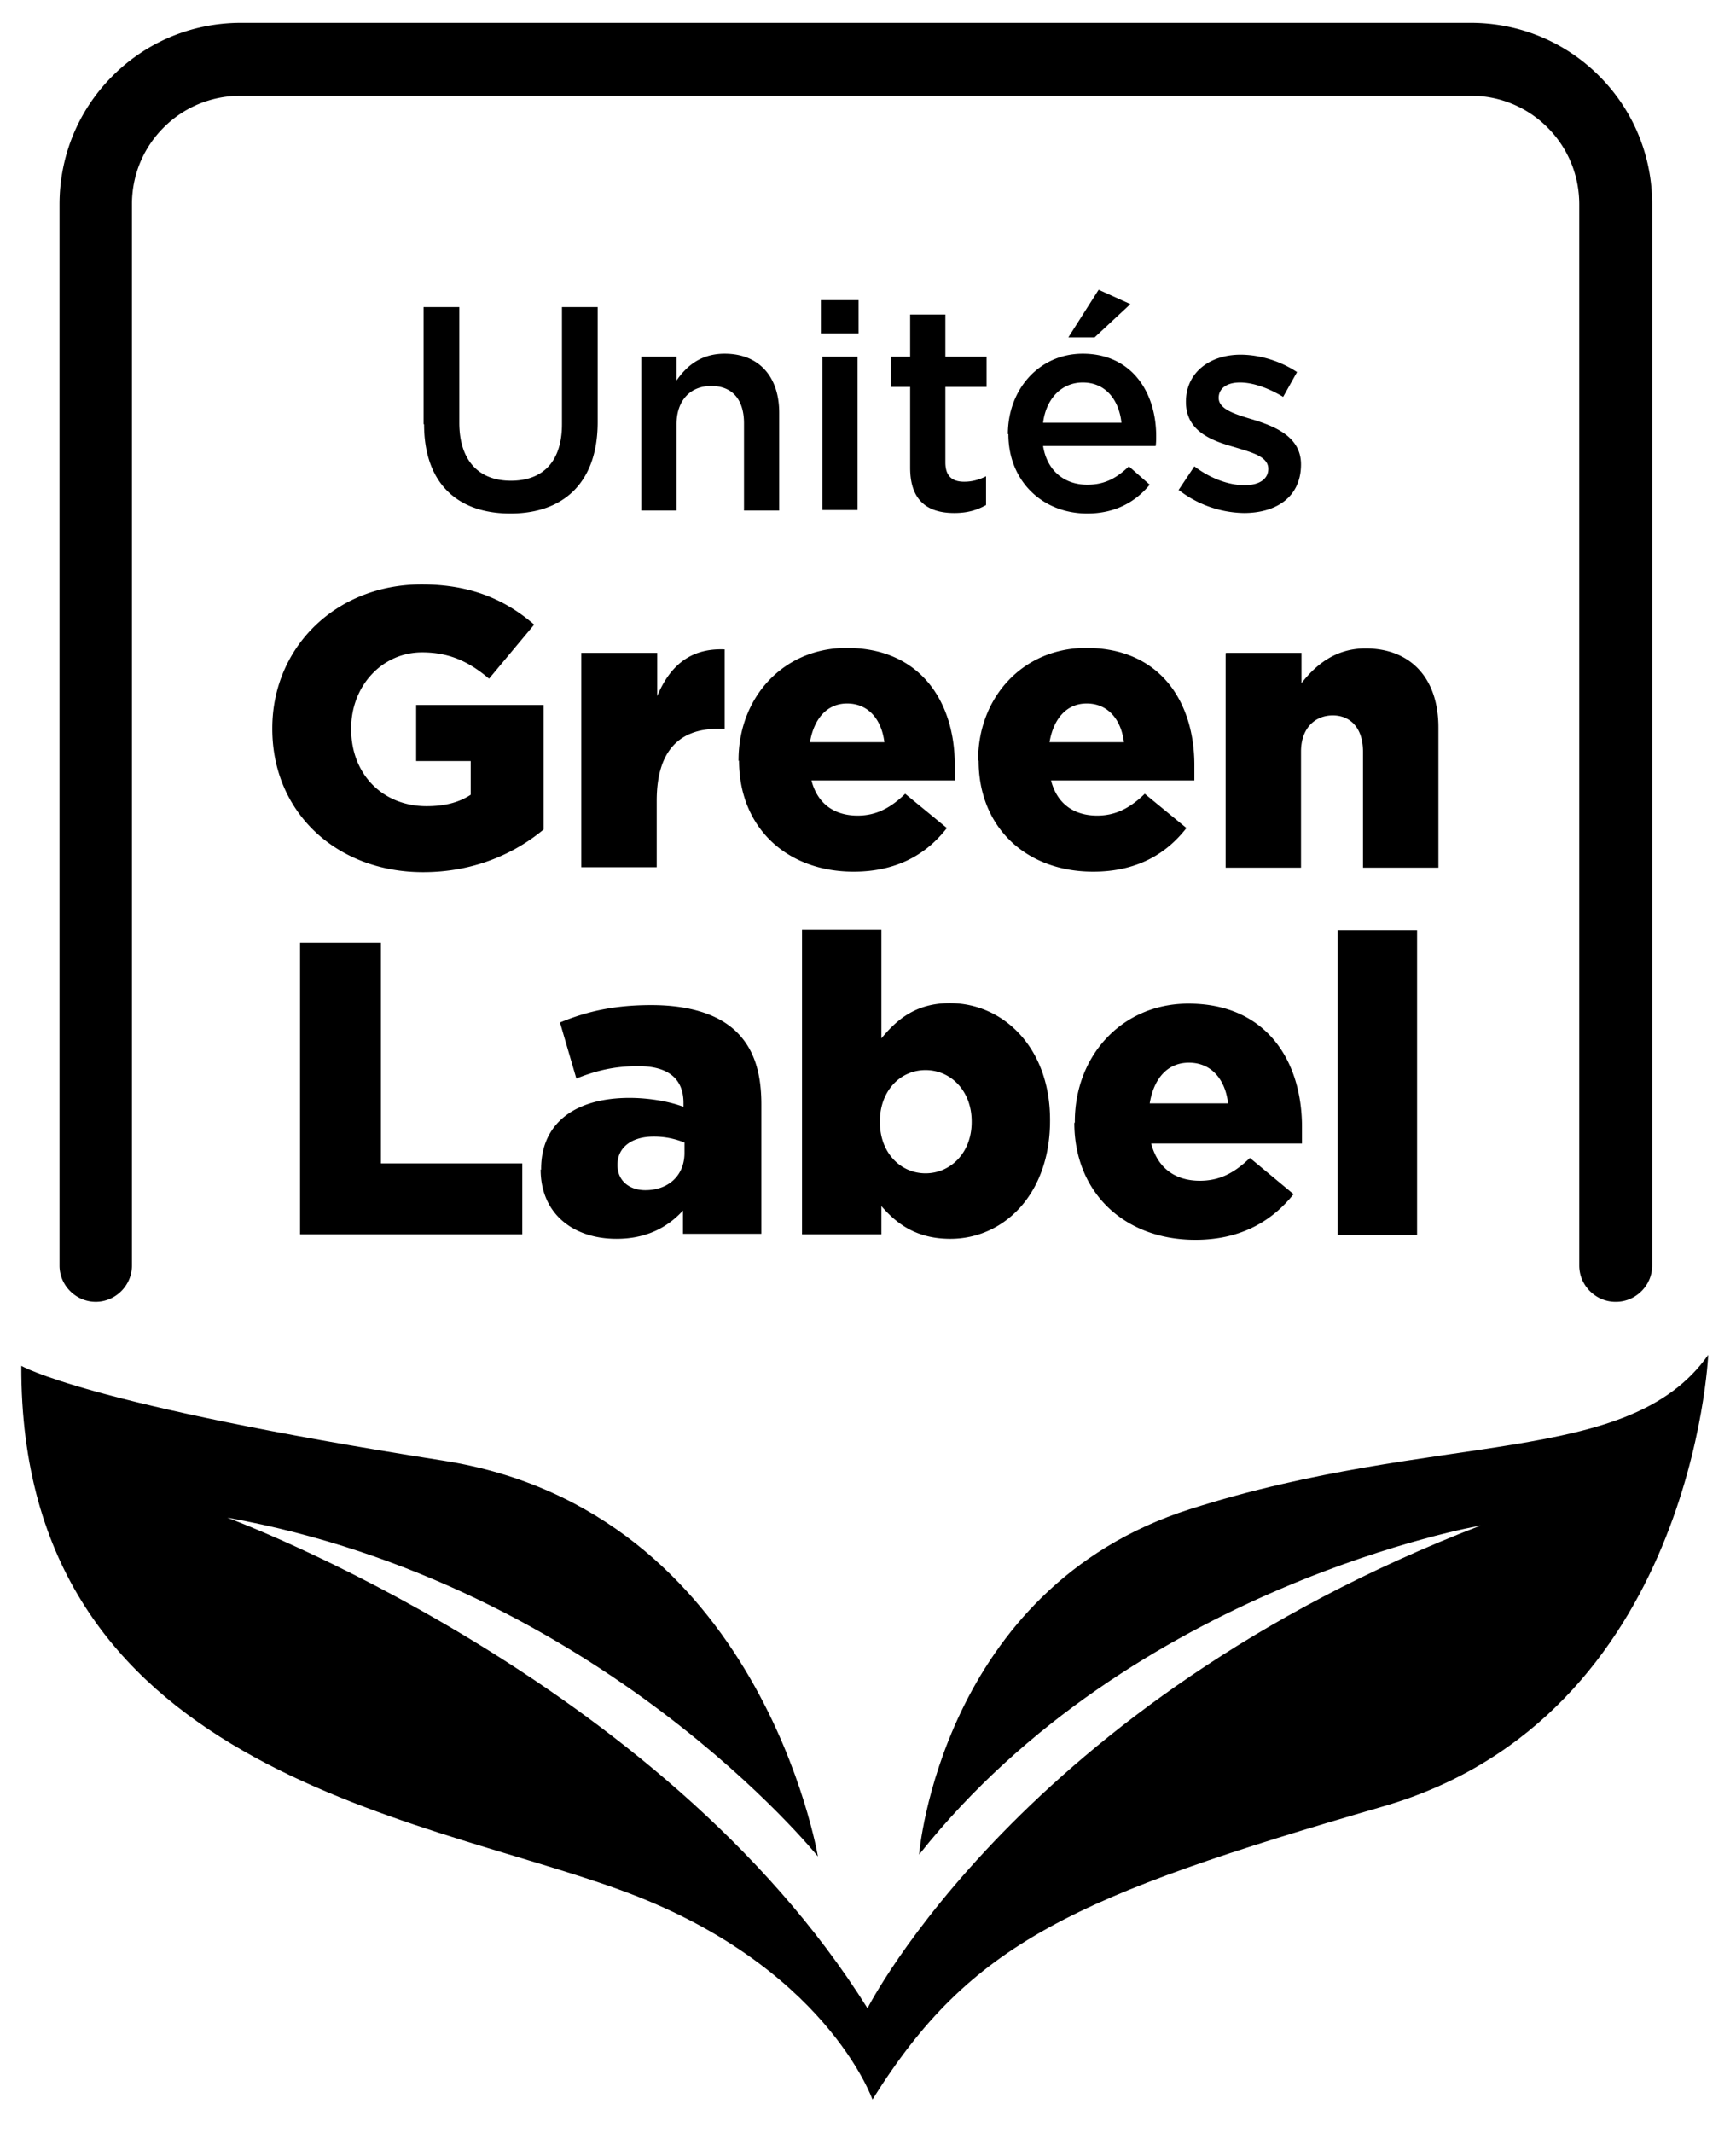
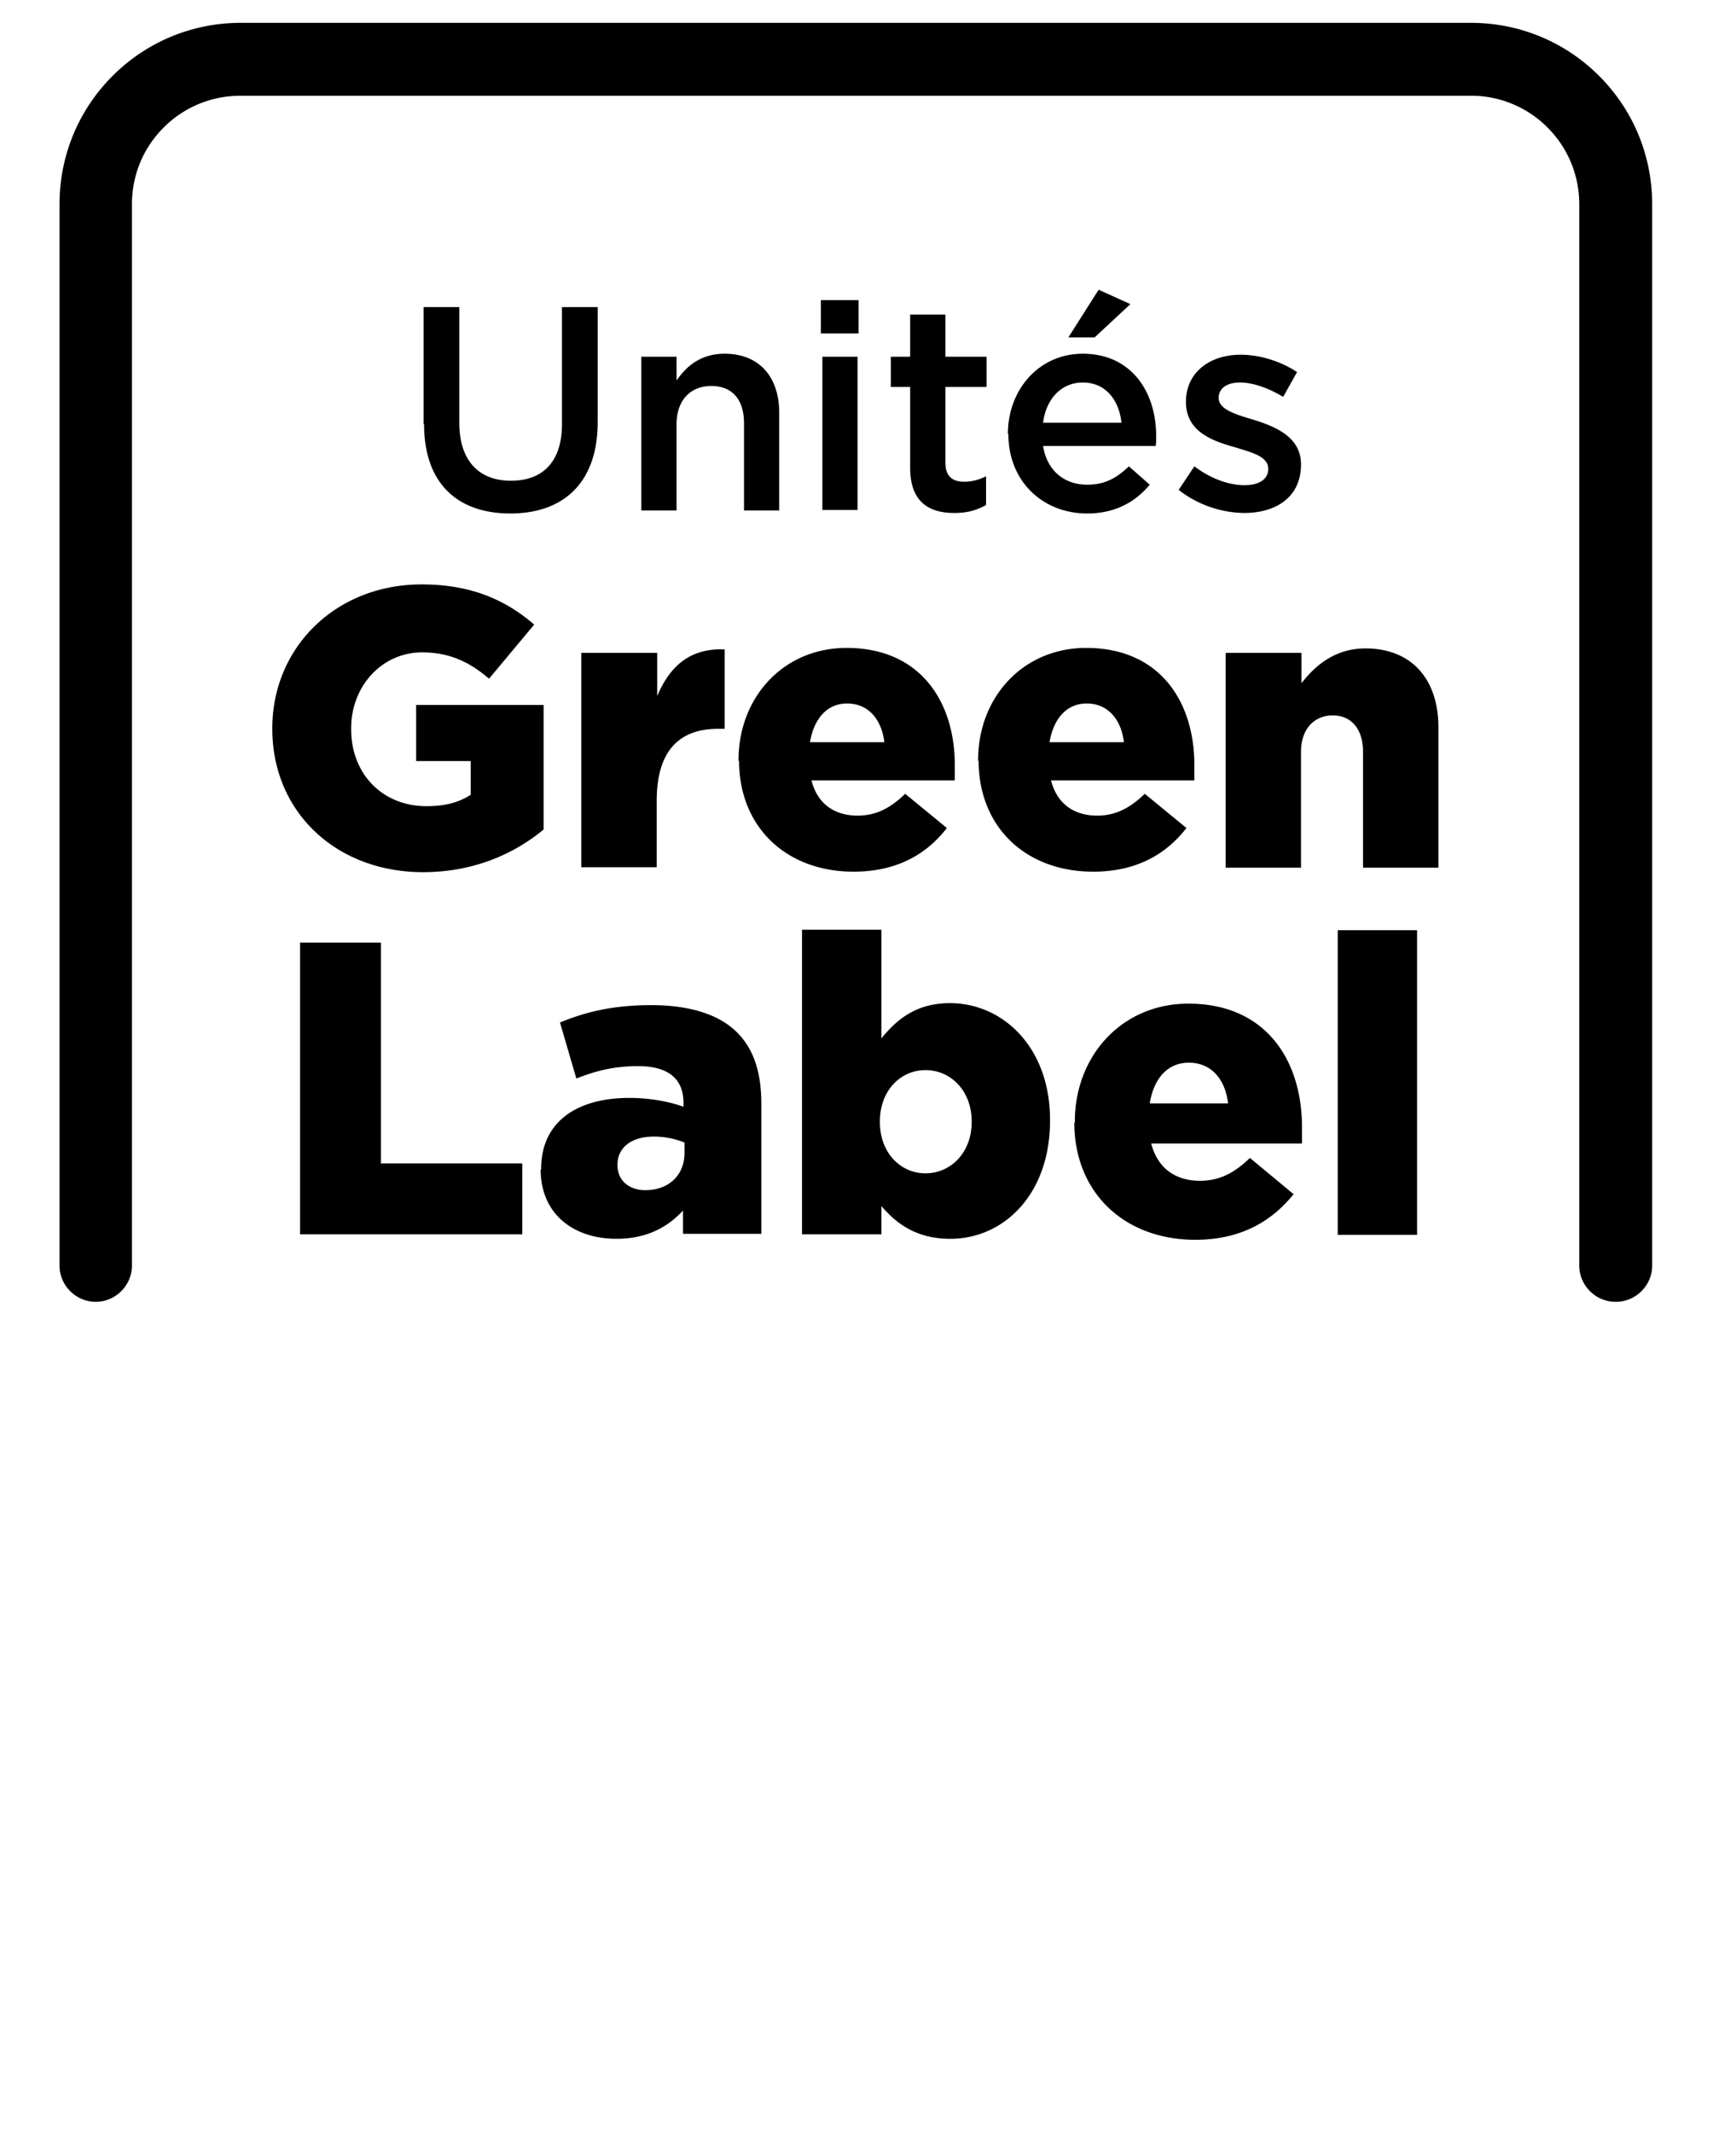
<svg xmlns="http://www.w3.org/2000/svg" width="35" height="43" fill="currentColor" viewBox="0 0 35 43">
-   <path fill-rule="evenodd" d="M18.53 37.38s.44-5.36 5.46-6.96c5.02-1.6 8.84-.83 10.45-3.11 0 0-.31 7.29-6.55 9.1-6.24 1.81-8.32 2.74-10.3 5.91 0 0-.95-2.73-5.1-4.23C8.34 36.58.4 35.64.43 27.53c0 0 1.29.78 8.5 1.91 6.4 1 7.56 7.98 7.56 7.98s-4.4-5.48-11.91-6.83c0 0 8.74 3.22 12.91 9.89 0 0 3.12-6.17 12.36-9.73 0 0-7.01 1.21-11.31 6.62l-.01.01Z" clip-rule="evenodd" />
  <path d="M32.57 26.24c-.4 0-.73-.33-.73-.73V4.12c0-.59-.23-1.14-.64-1.55a2.17 2.17 0 0 0-1.55-.64H4.85c-.59 0-1.14.23-1.55.64-.42.42-.64.97-.64 1.55v21.39c0 .4-.33.73-.73.73-.4 0-.73-.33-.73-.73V4.12c0-.98.38-1.9 1.07-2.59C2.96.84 3.88.46 4.86.46h24.79c.98 0 1.9.38 2.59 1.07.69.69 1.07 1.61 1.07 2.59v21.39c0 .4-.33.73-.73.73h-.01Z" />
  <path d="M8.54 8.55V6.19h.72v2.33c0 .76.39 1.17 1.04 1.17s1.03-.39 1.03-1.14V6.19h.72v2.32c0 1.22-.69 1.84-1.76 1.84s-1.74-.61-1.74-1.8h-.01Zm4.39-1.36h.71v.48c.2-.29.49-.54.97-.54.7 0 1.1.47 1.1 1.19v1.97H15V8.53c0-.48-.24-.75-.66-.75-.42 0-.7.29-.7.77v1.74h-.71v-3.1Zm3.62-1.14h.76v.67h-.76v-.67Zm.03 1.14h.71v3.09h-.71V7.19Zm1.77 2.24V7.8h-.39v-.61h.39v-.85h.71v.85h.83v.61h-.83v1.52c0 .28.14.39.38.39.16 0 .3-.04.44-.11v.58c-.18.1-.37.16-.64.16-.52 0-.89-.23-.89-.91Zm1.97-.68c0-.9.63-1.62 1.51-1.62.98 0 1.48.77 1.48 1.66 0 .06 0 .13-.01.2h-2.27c.08.5.43.78.89.78.35 0 .59-.13.84-.37l.42.37c-.29.35-.7.58-1.26.58-.9 0-1.59-.65-1.59-1.6h-.01Zm2.29-.23c-.05-.46-.32-.81-.78-.81-.43 0-.74.33-.8.81h1.59-.01Zm-.46-2.68.64.29-.72.67h-.53l.61-.96Zm1.61 4.04.32-.48c.33.25.7.38 1.01.38.31 0 .48-.13.48-.33 0-.25-.33-.33-.69-.44-.46-.13-.97-.32-.97-.91 0-.6.49-.95 1.1-.95.39 0 .81.13 1.14.35l-.28.5c-.3-.18-.61-.29-.87-.29-.28 0-.43.13-.43.31 0 .23.33.33.7.44.45.14.96.35.96.9 0 .66-.5.98-1.15.98a2.2 2.2 0 0 1-1.31-.46h-.01ZM5.49 14.7v-.02c0-1.63 1.28-2.9 3.01-2.9.98 0 1.68.3 2.27.81l-.91 1.09c-.4-.34-.8-.53-1.35-.53-.81 0-1.43.68-1.43 1.53v.02c0 .9.63 1.55 1.52 1.55.38 0 .66-.08.89-.23v-.68h-1.1v-1.13h2.57v2.51c-.59.49-1.41.86-2.43.86-1.74 0-3.04-1.2-3.04-2.89v.01Zm7.76-1.54v.87c.25-.59.65-.97 1.36-.94v1.6h-.13c-.79 0-1.24.45-1.24 1.45v1.34h-1.52v-4.32h1.53Zm1.64 2.18v-.02c0-1.26.9-2.26 2.18-2.26 1.49 0 2.18 1.09 2.18 2.36v.31h-2.89c.12.47.46.71.93.71.36 0 .65-.14.96-.44l.84.69c-.41.53-1.01.88-1.88.88-1.36 0-2.31-.9-2.31-2.24l-.01.01Zm2.94-.38c-.06-.48-.34-.78-.75-.78s-.67.31-.75.78h1.5Zm1.89.38v-.02c0-1.26.9-2.26 2.18-2.26 1.49 0 2.18 1.09 2.18 2.36v.31h-2.89c.12.47.46.71.93.71.36 0 .65-.14.96-.44l.84.69c-.41.53-1.01.88-1.88.88-1.36 0-2.31-.9-2.31-2.24l-.01.01Zm2.94-.38c-.06-.48-.34-.78-.75-.78s-.67.31-.75.78h1.5Zm2.06-1.8h1.52v.61c.28-.36.68-.7 1.29-.7.92 0 1.47.61 1.47 1.59v2.83h-1.52v-2.34c0-.47-.25-.73-.61-.73s-.64.26-.64.73v2.34h-1.52v-4.32l.01-.01ZM6.05 19h1.63v4.45h2.85v1.43H6.05V19Zm4.86 4.58v-.02c0-.94.71-1.43 1.78-1.43.42 0 .83.08 1.09.18v-.08c0-.47-.29-.74-.91-.74-.48 0-.85.09-1.25.25l-.33-1.13c.51-.21 1.06-.35 1.84-.35s1.37.19 1.73.55c.34.34.49.81.49 1.45v2.61h-1.58v-.47c-.31.34-.74.57-1.34.57-.87 0-1.53-.5-1.53-1.4l.01.01Zm2.89-.34v-.21a1.63 1.63 0 0 0-.62-.12c-.46 0-.73.23-.73.56v.02c0 .31.24.5.56.5.46 0 .79-.29.79-.75Zm3.97 1.64h-1.6v-6.14h1.6v2.19c.31-.38.7-.71 1.38-.71 1.08 0 2.02.9 2.02 2.35v.02c0 1.48-.93 2.38-2.01 2.38-.69 0-1.09-.31-1.39-.66v.57Zm1.82-2.26v-.02c0-.6-.41-1.03-.93-1.03s-.92.43-.92 1.03v.02c0 .61.41 1.03.92 1.03s.93-.42.93-1.03Zm2.08.01v-.02c0-1.33.95-2.38 2.29-2.38 1.57 0 2.29 1.15 2.29 2.49v.33h-3.04c.13.5.49.75.98.75.38 0 .68-.14 1.01-.46l.88.73c-.44.55-1.07.92-1.98.92-1.43 0-2.44-.95-2.44-2.36h.01Zm3.09-.39c-.06-.5-.35-.82-.79-.82-.44 0-.71.33-.79.82h1.58Zm2.21-3.49h1.6v6.14h-1.6v-6.14Z" />
</svg>